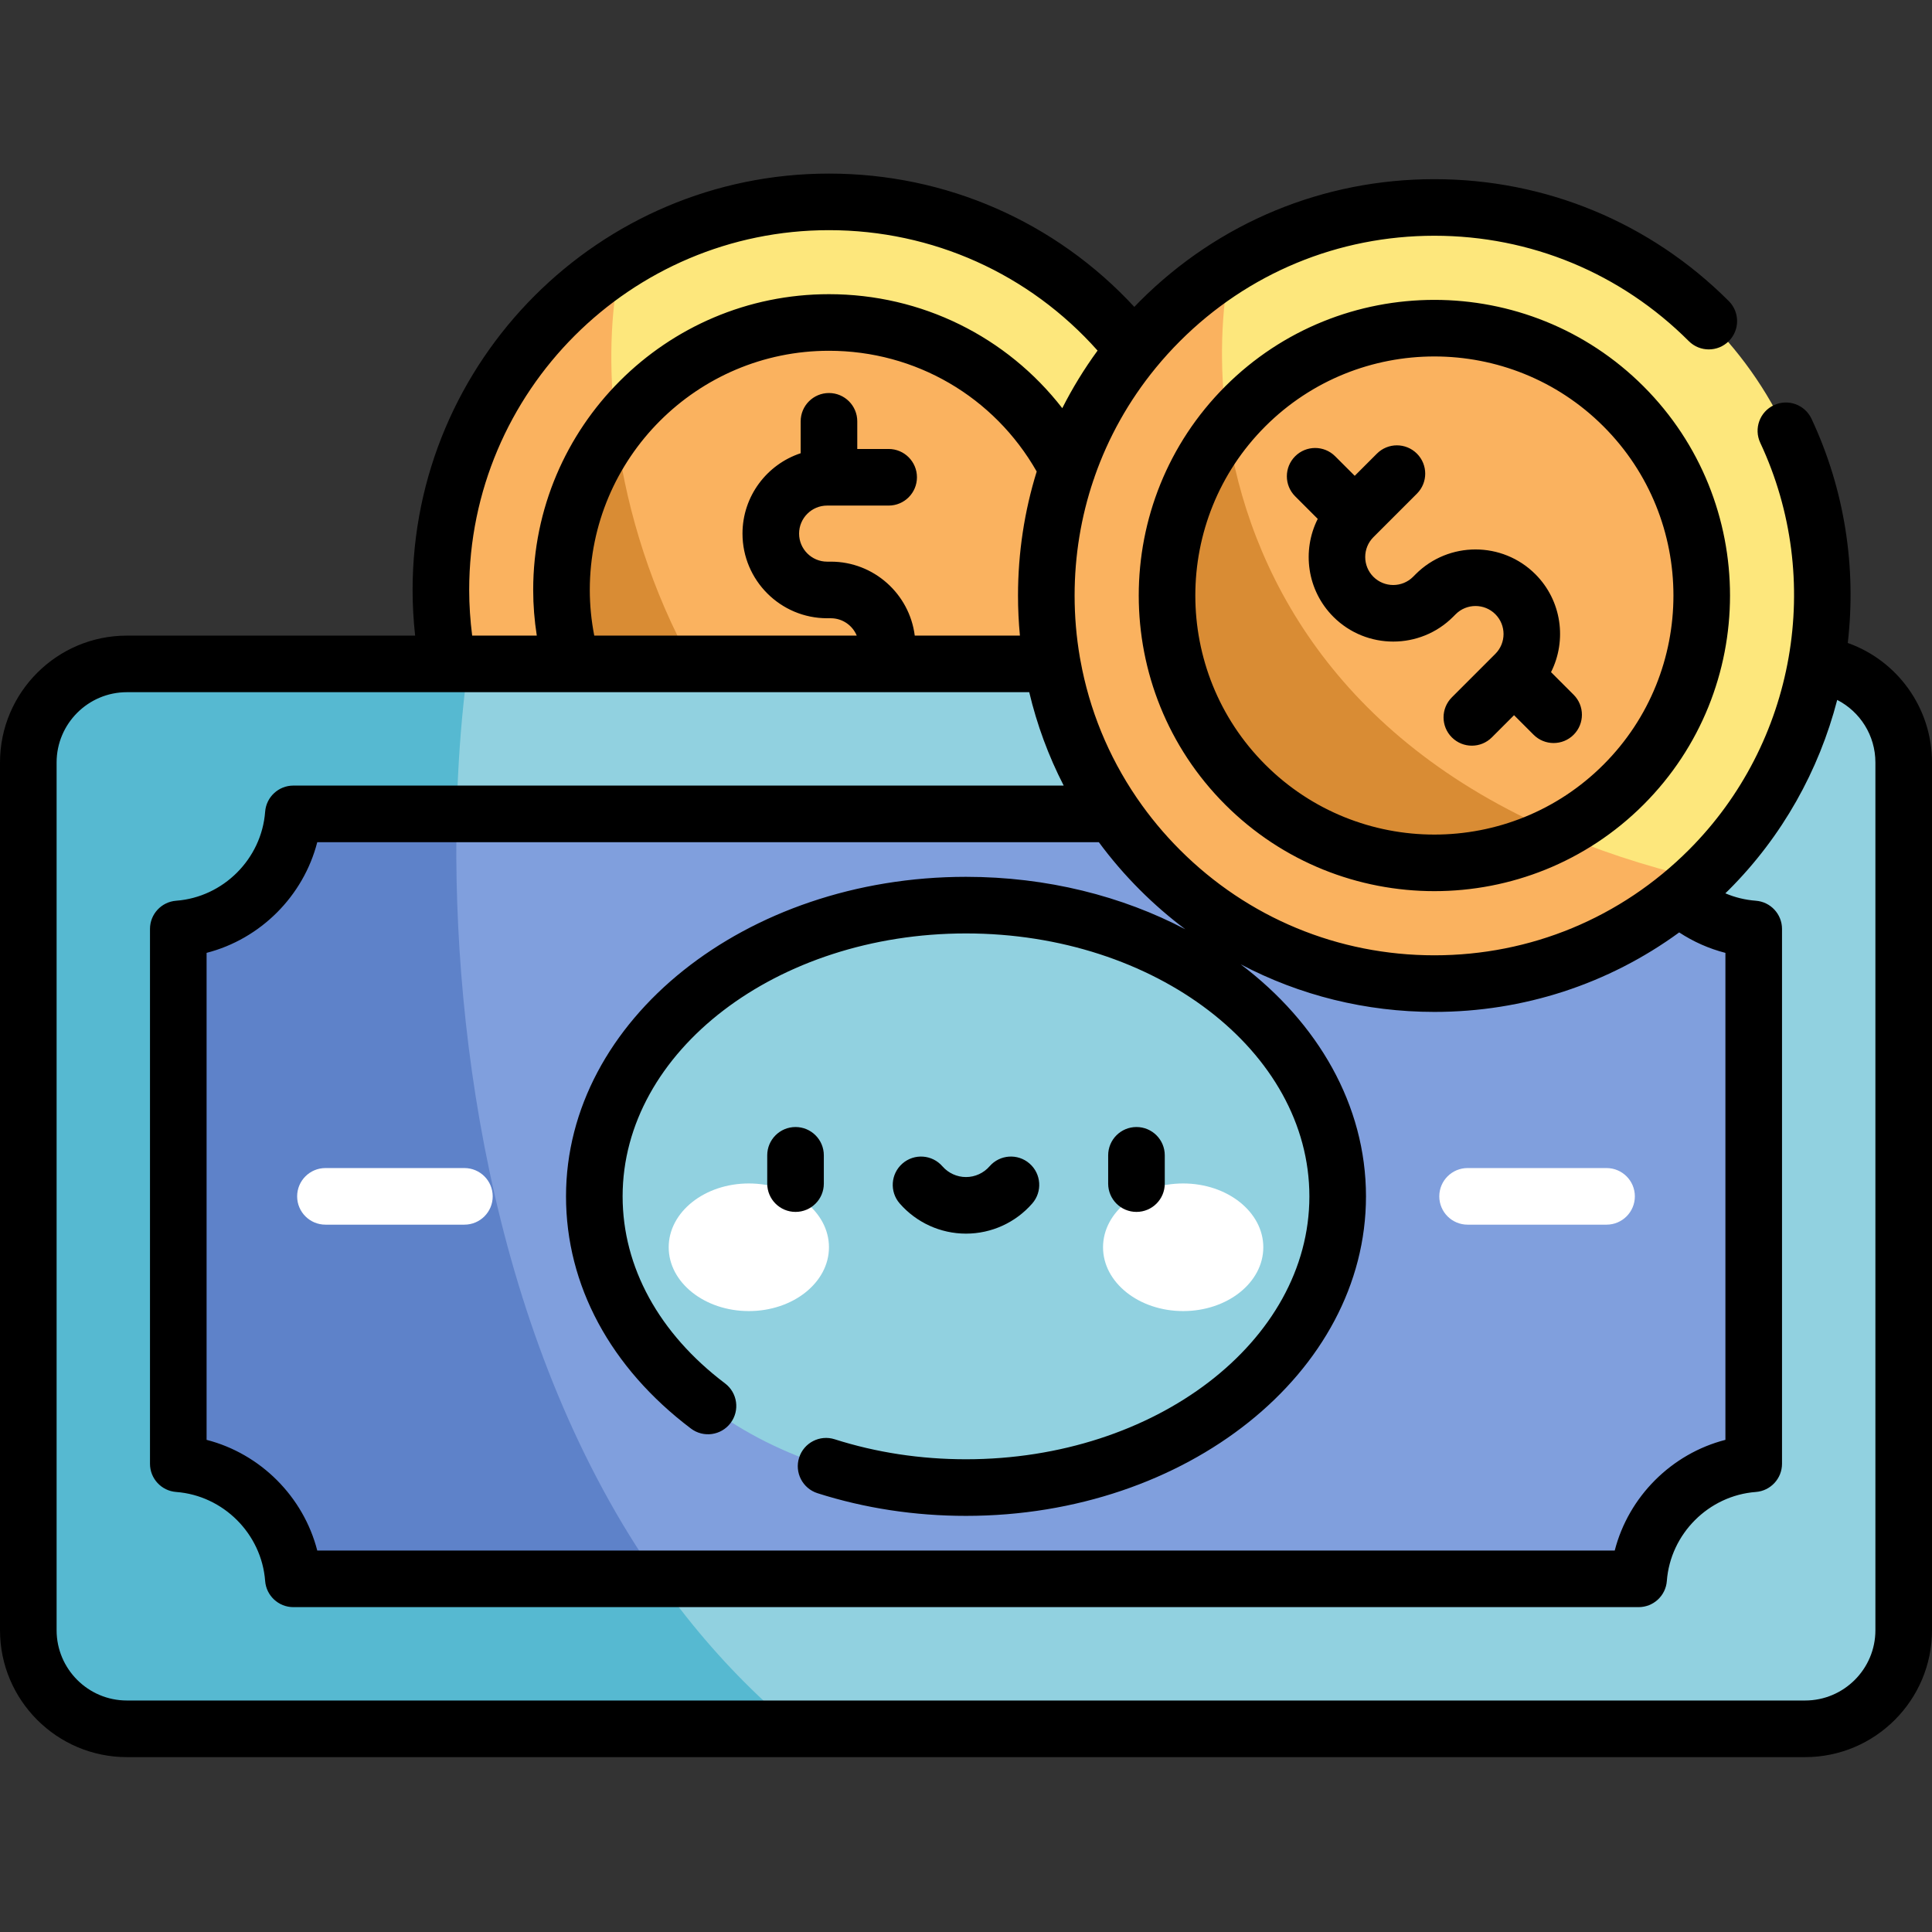
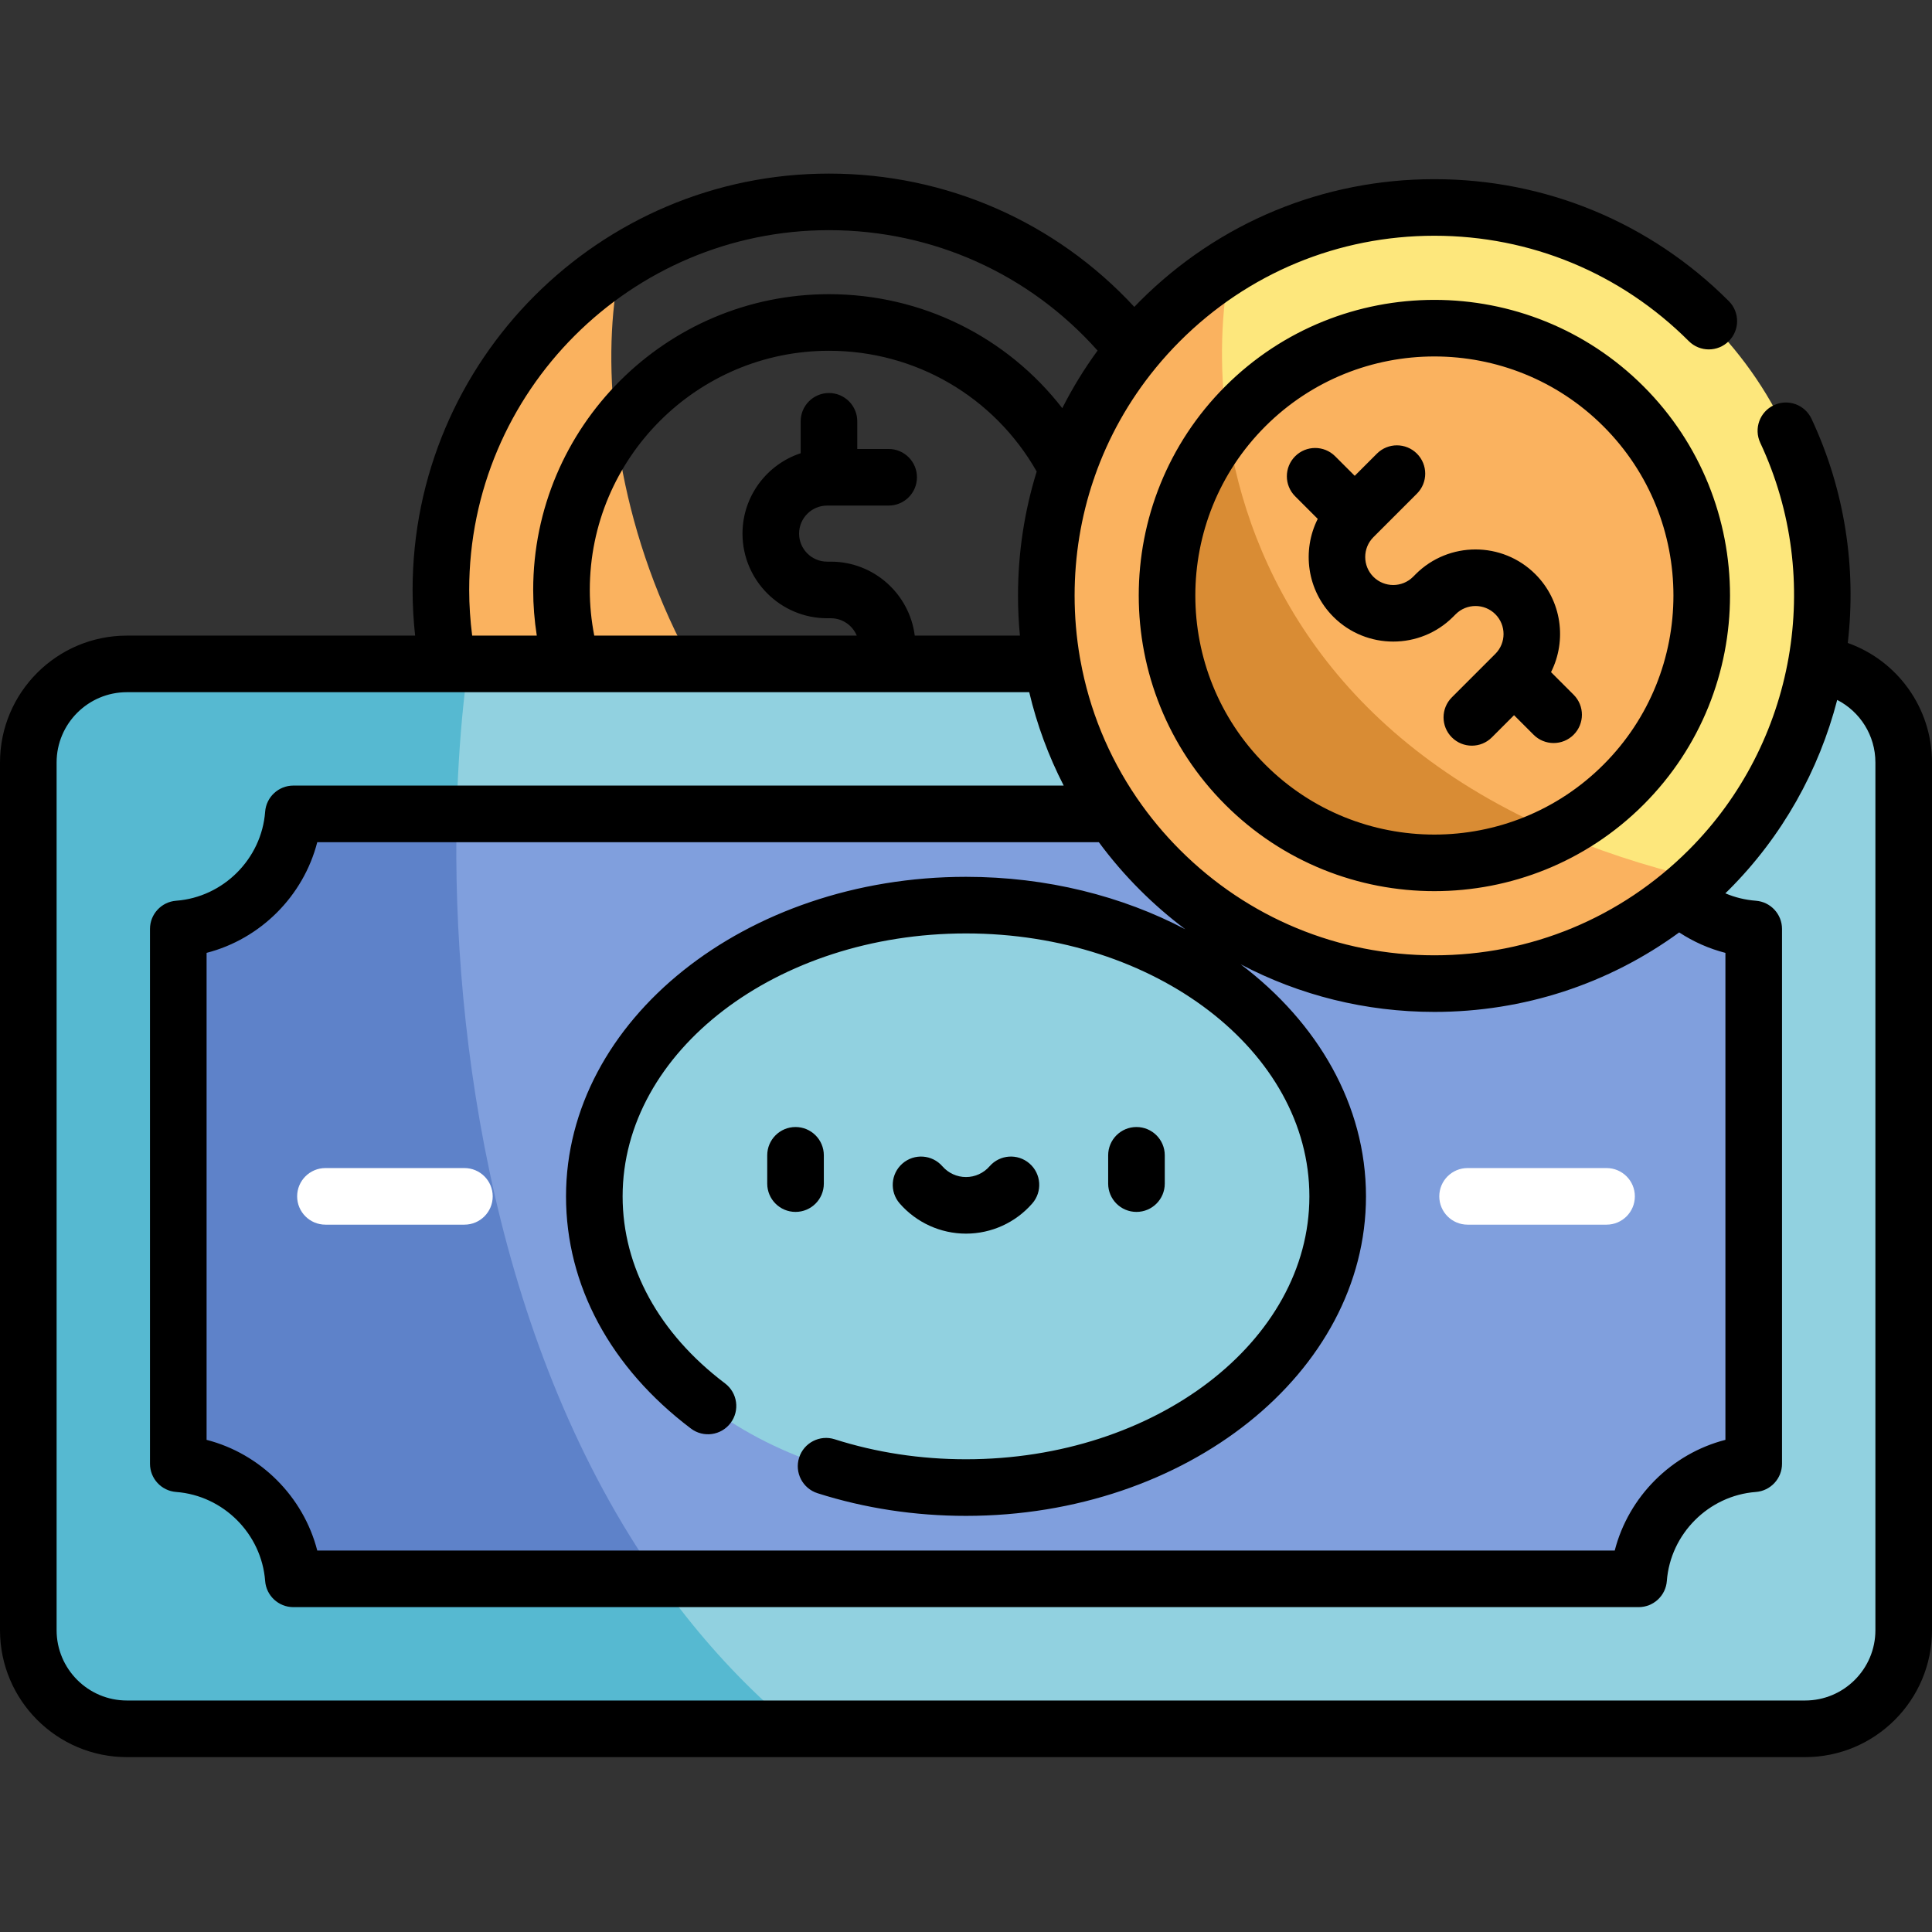
<svg xmlns="http://www.w3.org/2000/svg" height="512pt" viewBox="0 -46 512 512" width="512pt">
  <rect x="0" y="-46" width="512" height="512" fill="#333333" stroke="none" />
-   <path d="m322.527 110.344c0 56.801-46.043 102.844-102.844 102.844-56.801 0-102.844-46.043-102.844-102.844s46.043-102.848 102.844-102.848c56.801 0 102.844 46.047 102.844 102.848zm0 0" fill="#fde77c" />
-   <path d="m266.266 202.055c-95.156-37.957-111.918-135.719-101.59-178.621-28.75 18.238-47.836 50.344-47.836 86.91 0 56.797 46.043 102.844 102.844 102.844 16.77 0 32.598-4.016 46.582-11.133zm0 0" fill="#fab25f" />
-   <path d="m290.566 110.344c0 39.148-31.734 70.883-70.883 70.883-39.148 0-70.883-31.734-70.883-70.883s31.734-70.883 70.883-70.883c39.148 0 70.883 31.734 70.883 70.883zm0 0" fill="#fab25f" />
-   <path d="m227.793 180.75c-41.82-31.02-60.035-76.156-64.594-113.223-9.031 11.895-14.398 26.727-14.398 42.816 0 39.145 31.734 70.883 70.883 70.883 2.746 0 5.449-.172 8.109-.477zm0 0" fill="#d98c34" />
+   <path d="m266.266 202.055c-95.156-37.957-111.918-135.719-101.59-178.621-28.75 18.238-47.836 50.344-47.836 86.91 0 56.797 46.043 102.844 102.844 102.844 16.77 0 32.598-4.016 46.582-11.133z" fill="#fab25f" />
  <path d="m478.371 412.152h-444.742c-14.43 0-26.129-11.699-26.129-26.129v-229.957c0-14.43 11.699-26.129 26.129-26.129h444.742c14.43 0 26.129 11.699 26.129 26.129v229.957c0 14.43-11.699 26.129-26.129 26.129zm0 0" fill="#91d1e0" />
  <path d="m33.629 129.938c-14.43 0-26.129 11.695-26.129 26.125v229.961c0 14.43 11.699 26.129 26.129 26.129h177.195c-86.328-71.5-96.949-209.754-86.699-282.215zm0 0" fill="#56b9d1" />
  <path d="m434.254 169.688h-356.508c-1.23 16.277-14.219 29.266-30.496 30.496v141.723c16.277 1.23 29.266 14.219 30.496 30.496h356.508c1.23-16.277 14.219-29.266 30.496-30.496v-141.723c-16.277-1.23-29.266-14.219-30.496-30.496zm0 0" fill="#809fdd" />
  <path d="m121.027 169.688h-43.281c-1.23 16.277-14.219 29.266-30.496 30.496v141.723c16.277 1.23 29.266 14.219 30.496 30.496h96.652c-42.598-60.602-54.766-141.766-53.371-202.715zm0 0" fill="#5e82c9" />
  <path d="m354.5 271.047c0-42.625-44.102-77.18-98.5-77.18s-98.5 34.555-98.5 77.18c0 42.621 44.102 77.176 98.5 77.176s98.5-34.555 98.5-77.176zm0 0" fill="#91d1e0" />
  <path d="m482.969 111.816c0 56.801-46.043 102.848-102.844 102.848s-102.844-46.047-102.844-102.848c0-56.797 46.043-102.844 102.844-102.844s102.844 46.047 102.844 102.844zm0 0" fill="#fde77c" />
  <path d="m326.004 24.375c-6.609 4.098-12.867 8.984-18.602 14.719-40.164 40.164-40.164 105.285 0 145.445 39.34 39.344 102.613 40.121 142.934 2.387-116.594-27.445-133.637-114.613-124.332-162.551zm0 0" fill="#fab25f" />
  <path d="m451.008 111.816c0 39.148-31.734 70.883-70.883 70.883s-70.883-31.734-70.883-70.883c0-39.145 31.734-70.883 70.883-70.883s70.883 31.738 70.883 70.883zm0 0" fill="#fab25f" />
  <path d="m325.23 66.973c-22.801 27.84-21.215 68.98 4.773 94.969 22.406 22.406 56.082 26.668 82.785 12.797-58.82-25.223-82.016-69.246-87.559-107.766zm0 0" fill="#d98c34" />
  <g fill="#fff">
    <path d="m123.074 278.547h-36.828c-4.141 0-7.5-3.359-7.5-7.5 0-4.145 3.359-7.5 7.5-7.5h36.828c4.145 0 7.5 3.355 7.5 7.5 0 4.141-3.355 7.5-7.5 7.5zm0 0" />
    <path d="m425.754 278.547h-36.828c-4.145 0-7.5-3.359-7.5-7.5 0-4.145 3.355-7.5 7.5-7.5h36.828c4.141 0 7.5 3.355 7.5 7.5 0 4.141-3.359 7.5-7.5 7.5zm0 0" />
-     <path d="m219.684 284.539c0-9.34-9.508-16.91-21.234-16.91-11.73 0-21.238 7.57-21.238 16.91 0 9.34 9.508 16.91 21.238 16.91 11.727 0 21.234-7.57 21.234-16.91zm0 0" />
-     <path d="m334.789 284.539c0-9.34-9.508-16.91-21.238-16.91-11.727 0-21.234 7.57-21.234 16.91 0 9.34 9.508 16.91 21.234 16.91 11.73 0 21.238-7.57 21.238-16.91zm0 0" />
  </g>
  <path d="m301.176 275.168c4.145 0 7.5-3.355 7.5-7.5v-7.496c0-4.145-3.355-7.5-7.5-7.5s-7.5 3.355-7.5 7.5v7.496c0 4.145 3.355 7.5 7.5 7.5zm-90.352 0c4.141 0 7.5-3.355 7.5-7.5v-7.496c0-4.145-3.359-7.5-7.5-7.5s-7.5 3.355-7.5 7.5v7.496c0 4.145 3.359 7.5 7.5 7.5zm45.176 5.758c6.734 0 13.137-2.914 17.562-7.996 2.723-3.125 2.398-7.863-.727-10.582-3.121-2.723-7.859-2.398-10.582.727-1.578 1.812-3.859 2.855-6.254 2.855-2.398 0-4.676-1.043-6.258-2.855-2.723-3.125-7.461-3.449-10.582-.727s-3.449 7.461-.727 10.582c4.434 5.082 10.836 7.996 17.566 7.996zm233.68-156.539c2.301-19.91-.75-40.492-9.609-59.402-1.758-3.75-6.223-5.367-9.973-3.609-3.754 1.758-5.367 6.223-3.609 9.973 16.973 36.23 9.359 79.586-18.941 107.891-18.012 18.008-41.953 27.926-67.422 27.926s-49.41-9.918-67.418-27.926c-4.223-4.223-7.996-8.773-11.305-13.594-.074-.117-.156-.234-.238-.348-7.438-10.934-12.477-23.242-14.836-36.266-.035-.289-.09-.574-.156-.852-.922-5.352-1.391-10.82-1.391-16.359 0-10.559 1.707-20.855 4.988-30.574.137-.32.246-.652.34-.992 3.621-10.352 9.035-20.035 16.09-28.66.043-.051.082-.102.121-.152 2-2.434 4.129-4.785 6.387-7.043 18.008-18.008 41.949-27.926 67.418-27.926s49.41 9.918 67.422 27.926c2.93 2.93 7.676 2.93 10.605 0 2.93-2.926 2.93-7.676 0-10.605-20.844-20.84-48.555-32.316-78.027-32.316s-57.184 11.477-78.023 32.316c-.508.508-1.004 1.02-1.496 1.535-20.863-22.555-49.883-35.328-80.922-35.328-60.844 0-110.344 49.5-110.344 110.348 0 4.031.23 8.074.672 12.094h-76.383c-18.543-.004-33.629 15.082-33.629 33.621v229.961c0 18.543 15.086 33.629 33.629 33.629h444.742c18.543 0 33.629-15.086 33.629-33.629v-229.957c0-14.5-9.188-27.012-22.32-31.68zm-198.48 52.797c3.281 4.449 6.918 8.68 10.898 12.66 3.793 3.793 7.816 7.27 12.031 10.43-16.703-8.785-36.68-13.906-58.129-13.906-58.449 0-106 37.984-106 84.676 0 23.551 11.754 45.402 33.102 61.535 3.305 2.5 8.008 1.844 10.504-1.461 2.5-3.305 1.844-8.008-1.461-10.504-17.504-13.23-27.145-30.832-27.145-49.566 0-38.422 40.82-69.68 91-69.68s91 31.258 91 69.68c0 38.418-40.82 69.672-91 69.672-12.051 0-23.762-1.781-34.805-5.301-3.945-1.258-8.164.922-9.422 4.871-1.254 3.945.926 8.164 4.871 9.422 12.516 3.988 25.758 6.008 39.355 6.008 58.449 0 106-37.984 106-84.672 0-24.199-12.773-46.055-33.211-61.5 15.645 8.242 33.152 12.617 51.336 12.617 23.641 0 46.141-7.391 64.879-21.066 3.758 2.465 7.902 4.309 12.25 5.422v129.051c-14.289 3.676-25.656 15.043-29.332 29.332h-343.844c-3.676-14.289-15.043-25.656-29.328-29.332v-129.055c14.285-3.676 25.652-15.043 29.328-29.328h207.121zm-71.516-162.188c27.445 0 53.074 11.562 71.184 31.914-3.543 4.852-6.672 9.953-9.352 15.262-14.68-18.918-37.266-30.211-61.832-30.211-43.219 0-78.383 35.16-78.383 78.383 0 4.047.328 8.09.953 12.094h-17.125c-.508-4.012-.789-8.059-.789-12.094 0-52.574 42.77-95.348 95.344-95.348zm50.602 107.441h-27.867c-1.398-11.035-10.84-19.594-22.242-19.594h-.98c-4.098 0-7.43-3.336-7.43-7.43 0-4.098 3.332-7.43 7.43-7.43h16.305c4.141 0 7.5-3.355 7.5-7.5 0-4.141-3.359-7.5-7.5-7.5h-8.316v-7.328c0-4.141-3.359-7.5-7.5-7.5s-7.5 3.359-7.5 7.5v8.457c-8.941 2.949-15.418 11.379-15.418 21.301 0 12.367 10.062 22.43 22.43 22.43h.98c3.09 0 5.746 1.898 6.863 4.594h-69.559c-.777-3.992-1.18-8.039-1.18-12.094 0-34.953 28.434-63.383 63.383-63.383 22.949 0 43.762 12.188 55.051 32-3.258 10.5-4.953 21.547-4.953 32.855-.004 3.57.168 7.113.504 10.621zm226.715 263.586c0 10.273-8.355 18.629-18.629 18.629h-444.742c-10.273 0-18.629-8.355-18.629-18.629v-229.957c0-10.273 8.355-18.629 18.629-18.629h85.039.031.031 32.805.027.027 82.73c.012 0 .027.004.039.004s.023-.004.035-.004h38.363c2.039 8.609 5.102 16.91 9.133 24.75h-204.145c-3.922 0-7.184 3.023-7.48 6.934-.941 12.5-11.082 22.641-23.582 23.582-3.91.297-6.934 3.559-6.934 7.48v141.723c0 3.926 3.023 7.184 6.934 7.48 12.5.945 22.641 11.082 23.582 23.582.297 3.914 3.559 6.938 7.48 6.938h356.508c3.922 0 7.184-3.023 7.477-6.938.945-12.5 11.086-22.641 23.586-23.582 3.91-.297 6.938-3.559 6.938-7.48v-141.723c0-3.922-3.023-7.184-6.938-7.48-2.828-.215-5.543-.879-8.082-1.965.305-.297.613-.594.918-.895 14.203-14.207 23.898-31.691 28.727-50.355 6.055 3.102 10.121 9.398 10.121 16.574zm-172.301-329.633c-30.562 30.562-30.562 80.289 0 110.852 15.281 15.281 35.355 22.922 55.426 22.922s40.145-7.641 55.426-22.922c30.562-30.562 30.562-80.289 0-110.852-30.562-30.559-80.289-30.559-110.852 0zm100.242 100.246c-12.355 12.359-28.582 18.535-44.816 18.535-16.23 0-32.465-6.18-44.816-18.535-24.715-24.711-24.715-64.926 0-89.637 12.355-12.355 28.586-18.535 44.816-18.535s32.461 6.176 44.816 18.535c24.715 24.711 24.715 64.926 0 89.637zm-13.902-24.512c4.234-8.41 2.859-18.945-4.152-25.957-8.746-8.742-22.973-8.746-31.723.004l-.688.691c-2.898 2.895-7.609 2.895-10.508 0-2.895-2.898-2.895-7.609 0-10.508l.344-.34c0-.004.004-.004.004-.008.004 0 .004 0 .004-.004l11.18-11.18c2.93-2.926 2.93-7.676 0-10.605s-7.68-2.93-10.605 0l-5.879 5.879-5.184-5.18c-2.93-2.93-7.676-2.93-10.605 0-2.93 2.93-2.93 7.68 0 10.605l5.988 5.988c-4.238 8.41-2.863 18.941 4.148 25.957 8.746 8.742 22.977 8.746 31.723-.004l.691-.691c2.895-2.898 7.609-2.895 10.504 0 2.898 2.898 2.898 7.609 0 10.508l-.34.34c-.004.004-.004.004-.008.008 0 0 0 0-.004.004l-11.176 11.176c-2.93 2.93-2.93 7.68 0 10.605 1.465 1.465 3.383 2.199 5.301 2.199 1.922 0 3.84-.73 5.305-2.199l5.879-5.879 5.184 5.184c1.465 1.465 3.383 2.195 5.301 2.195 1.922 0 3.84-.73 5.305-2.195 2.93-2.93 2.93-7.68 0-10.605zm0 0" />
</svg>